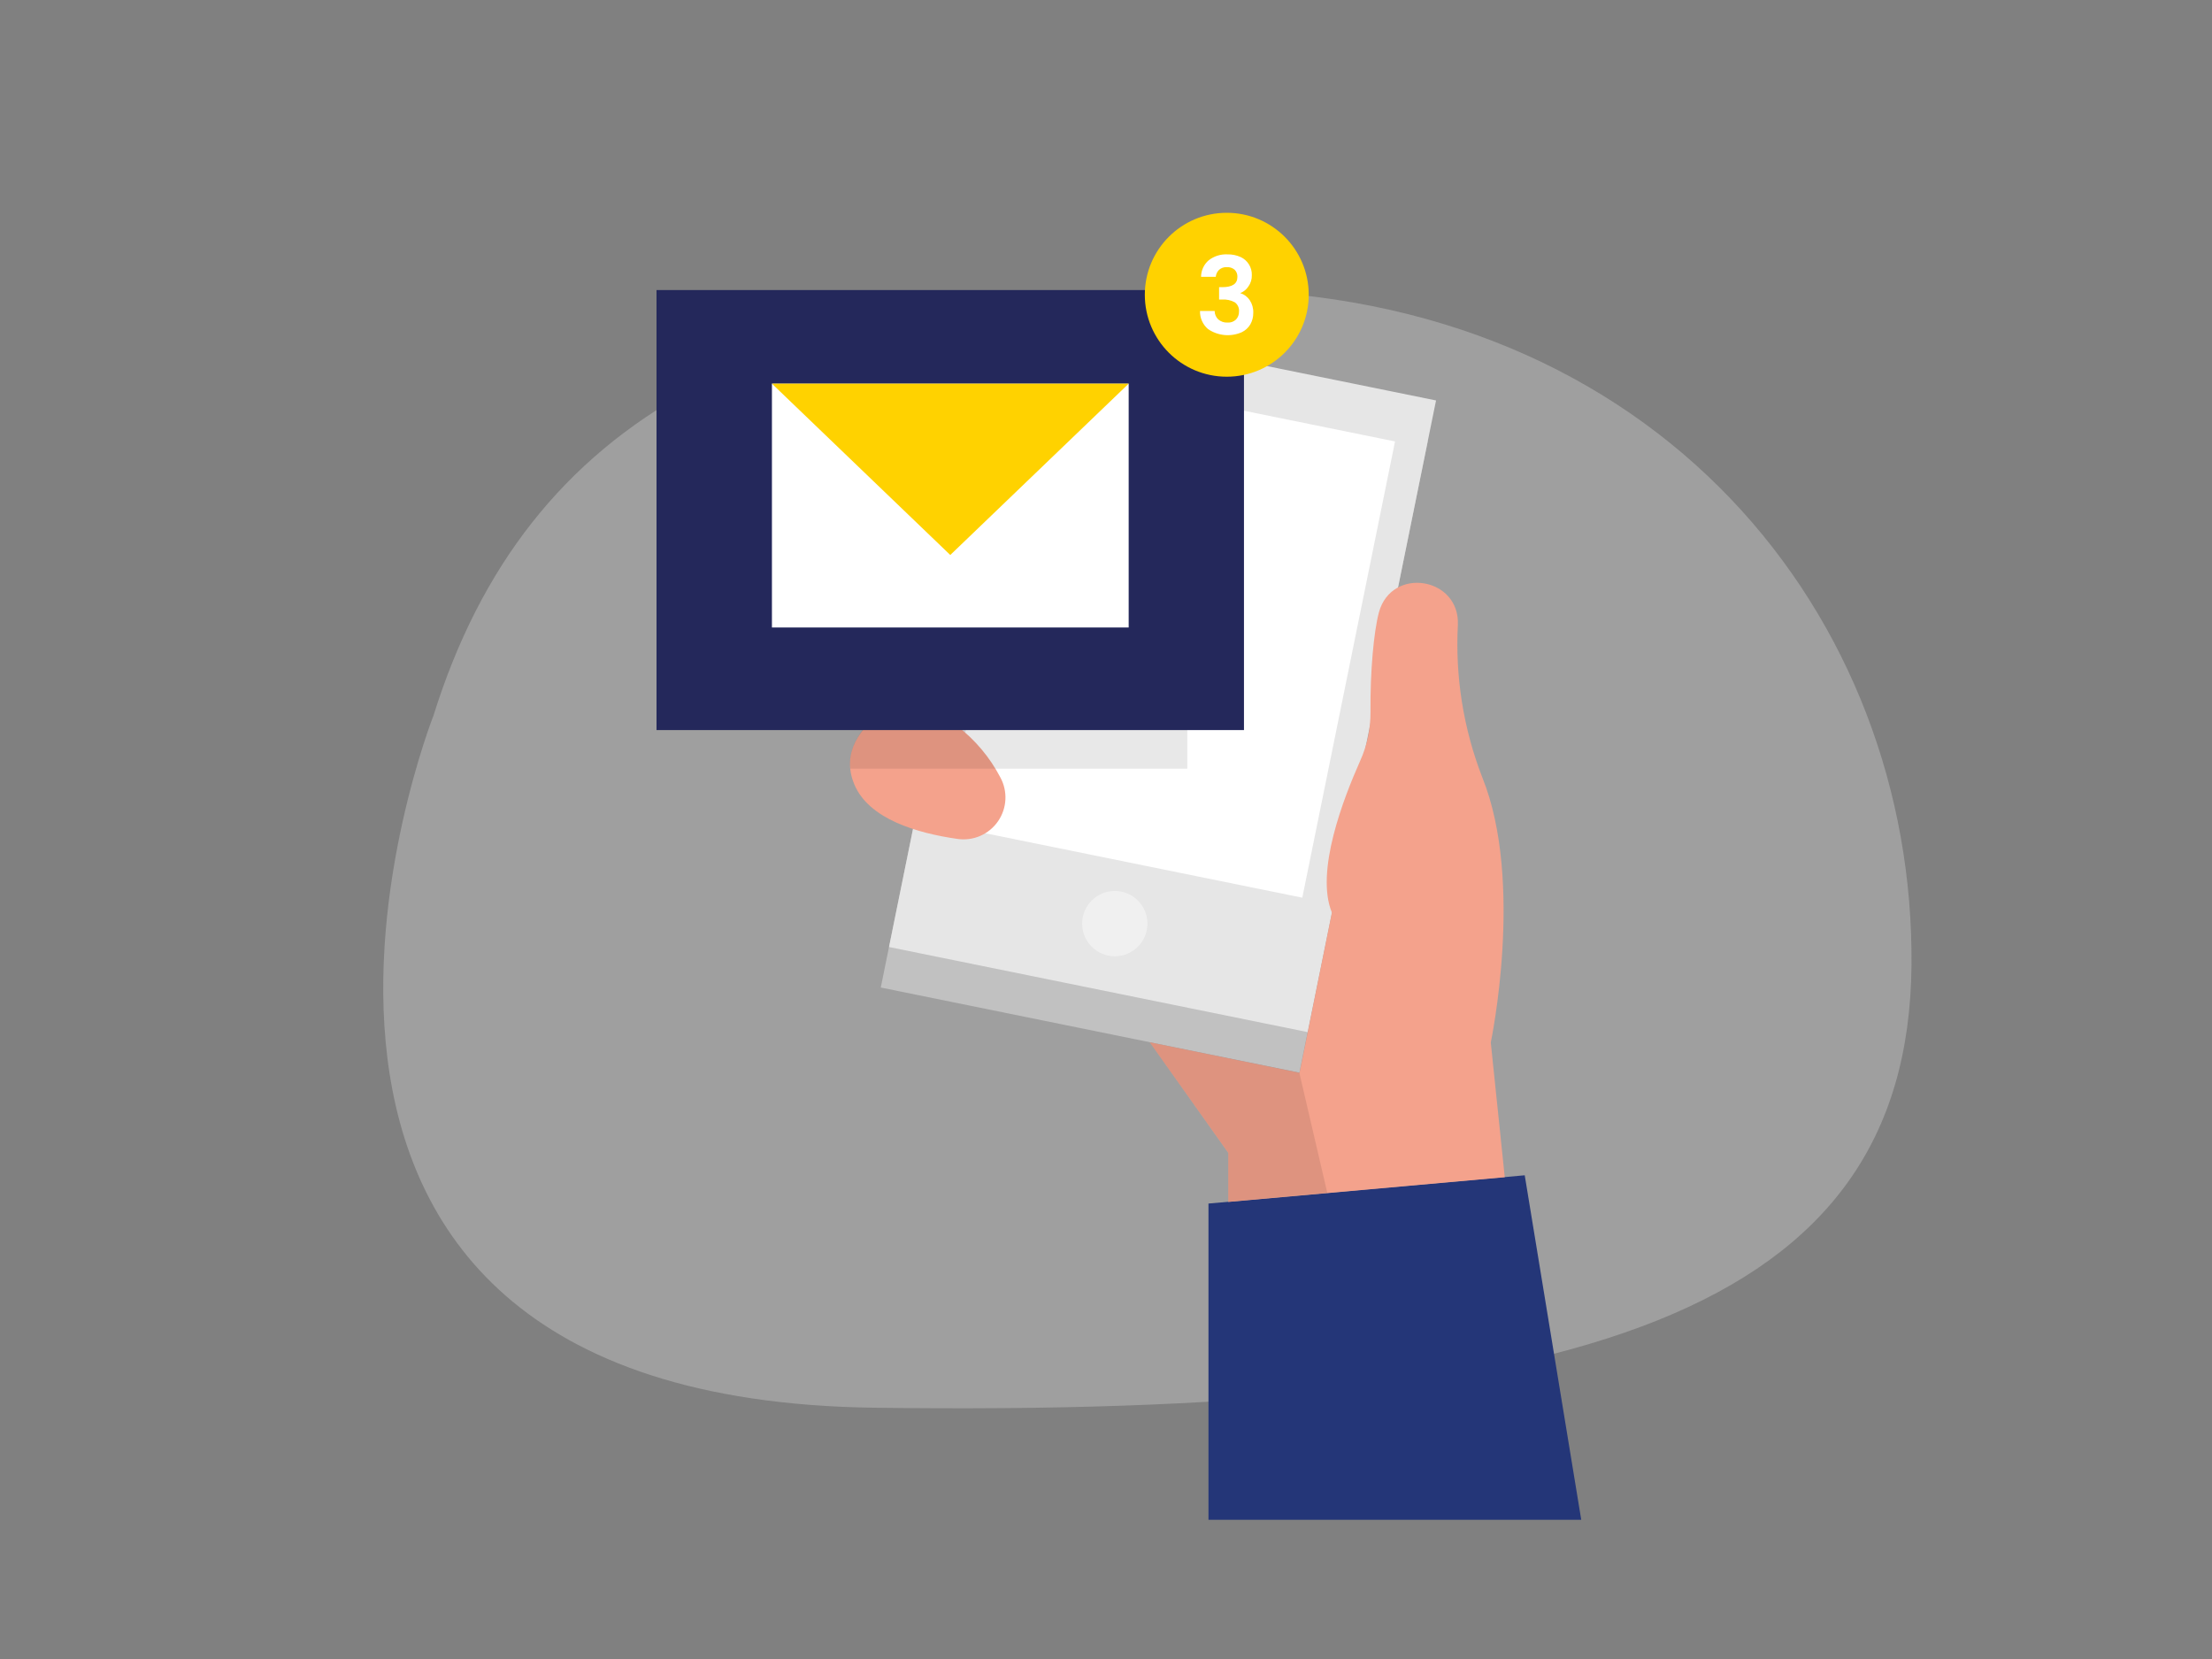
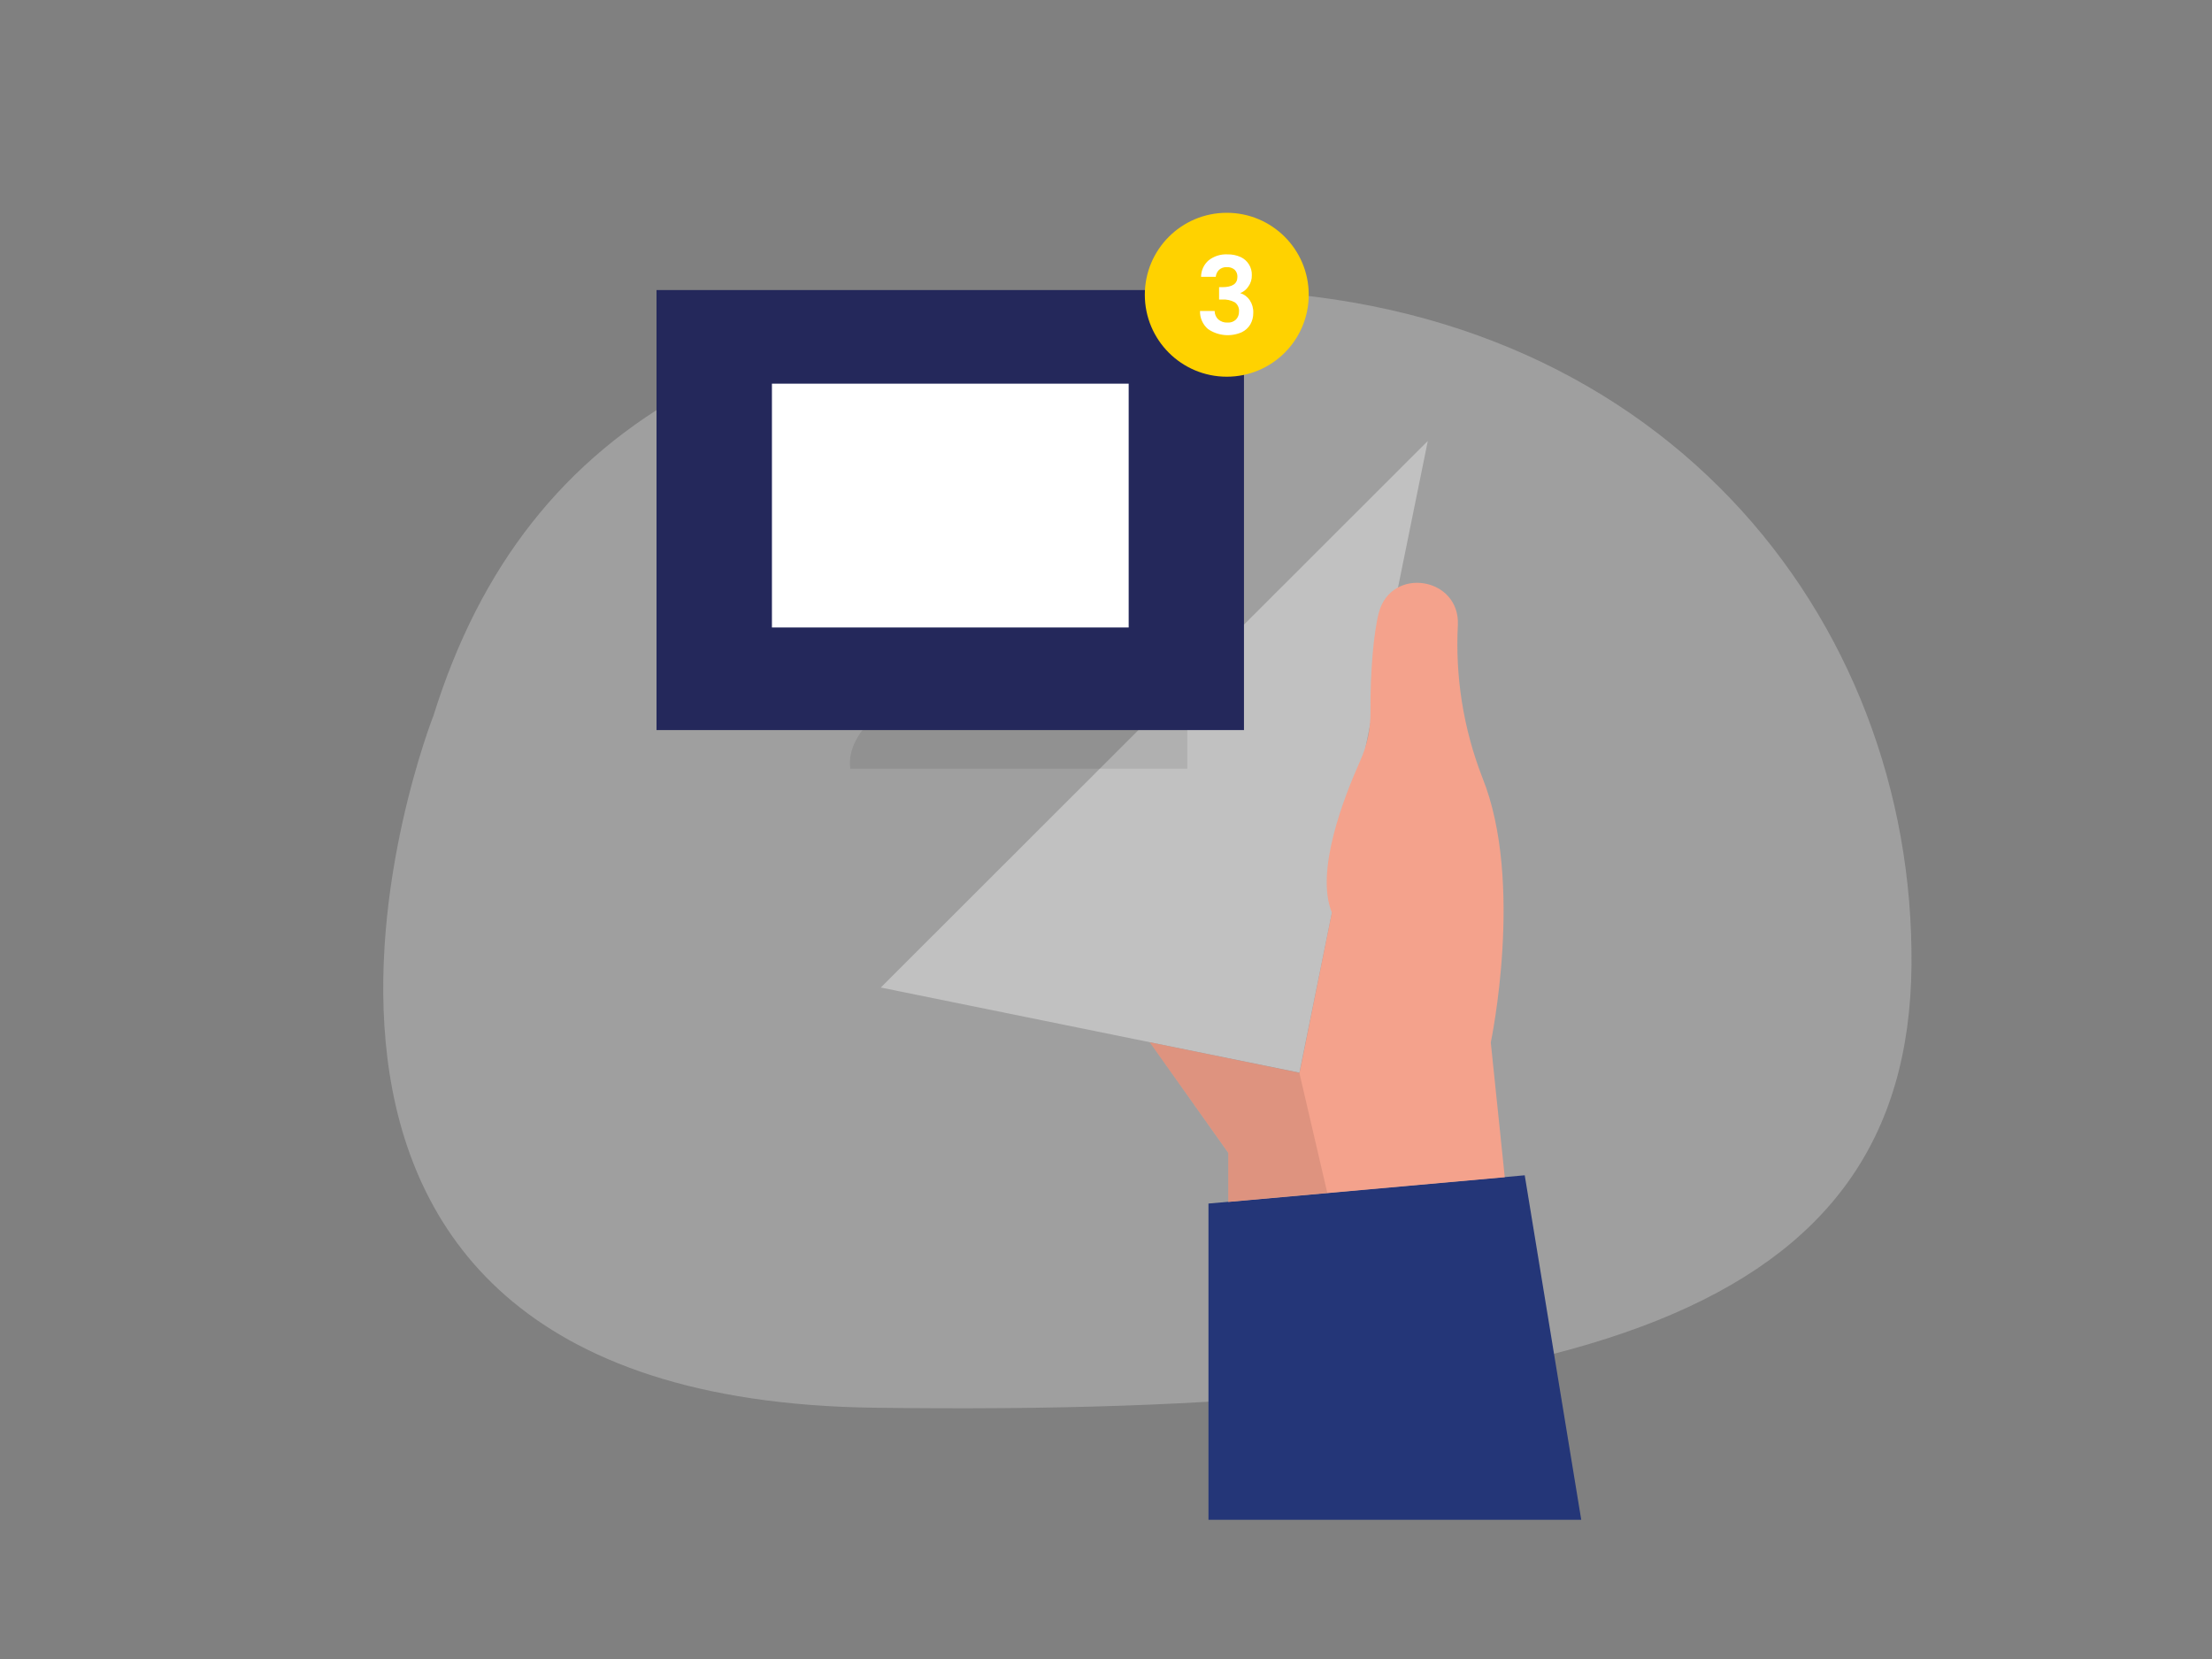
<svg xmlns="http://www.w3.org/2000/svg" width="200" height="150" viewBox="0 0 200 150" fill="none">
  <rect x="0" y="0" width="200" height="150" fill="#808080" stroke="none" />
  <path opacity="0.3" d="M39.195 64.695C39.195 64.695 14.81 126.415 79 127.28C143.19 128.145 172.54 118.67 172.83 87.28C173.12 55.89 150 26.555 109.705 26.23C69.41 25.905 47.62 37.715 39.195 64.695Z" fill="#E6E6E6" />
-   <path d="M129.096 39.87L91.245 32.176L79.636 89.288L117.487 96.982L129.096 39.87Z" fill="#C1C1C1" />
-   <path d="M129.841 36.207L91.99 28.513L80.381 85.625L118.232 93.319L129.841 36.207Z" fill="#E6E6E6" />
-   <path d="M126.133 39.914L93.961 33.374L85.576 74.626L117.748 81.165L126.133 39.914Z" fill="white" />
-   <path d="M84.325 62C84.325 62 74.855 65.115 77.235 70.9C78.525 74.035 82.875 75.33 86.595 75.855C87.291 75.952 88.001 75.854 88.645 75.571C89.288 75.288 89.841 74.831 90.24 74.252C90.639 73.673 90.869 72.994 90.904 72.292C90.939 71.59 90.779 70.891 90.44 70.275C89.492 68.465 88.161 66.883 86.54 65.64L84.325 62Z" fill="#F4A28C" />
+   <path d="M129.096 39.87L79.636 89.288L117.487 96.982L129.096 39.87Z" fill="#C1C1C1" />
  <path d="M109.265 137.415V108.82L137.86 106.265L142.97 137.415H109.265Z" fill="#243678" />
  <path d="M103.955 94.24L111.055 104.24V108.675L136.055 106.44L134.79 94.255C134.79 94.255 137.85 79.755 134.02 70.28C132.319 65.894 131.567 61.198 131.815 56.5C132 52.175 125.815 51.185 124.675 55.37C124.205 57.14 123.88 60.74 123.915 64.37C123.928 65.899 123.608 67.413 122.975 68.805C121.475 72.18 118.895 78.805 120.425 82.515L117.5 97L103.955 94.24Z" fill="#F4A28C" />
  <path d="M112.475 26.225H59.36V66.01H112.475V26.225Z" fill="#24285B" />
-   <path opacity="0.42" d="M100.795 86.46C102.424 86.46 103.745 85.139 103.745 83.51C103.745 81.881 102.424 80.56 100.795 80.56C99.166 80.56 97.845 81.881 97.845 83.51C97.845 85.139 99.166 86.46 100.795 86.46Z" fill="white" />
  <path d="M110.92 34.06C115.012 34.06 118.33 30.742 118.33 26.65C118.33 22.558 115.012 19.24 110.92 19.24C106.827 19.24 103.51 22.558 103.51 26.65C103.51 30.742 106.827 34.06 110.92 34.06Z" fill="#FFD200" />
  <path d="M109.29 23.53C109.769 23.158 110.365 22.97 110.97 23C111.388 22.988 111.804 23.072 112.185 23.245C112.492 23.39 112.75 23.621 112.928 23.911C113.106 24.2 113.195 24.535 113.185 24.875C113.197 25.245 113.087 25.609 112.87 25.91C112.693 26.179 112.436 26.386 112.135 26.5C112.489 26.61 112.794 26.837 113 27.145C113.222 27.484 113.333 27.885 113.315 28.29C113.321 28.654 113.229 29.013 113.05 29.33C112.865 29.642 112.589 29.892 112.26 30.045C111.77 30.258 111.234 30.342 110.702 30.291C110.17 30.239 109.66 30.053 109.22 29.75C108.986 29.548 108.8 29.297 108.675 29.014C108.55 28.731 108.491 28.424 108.5 28.115H109.825C109.824 28.258 109.852 28.4 109.908 28.531C109.964 28.663 110.046 28.782 110.15 28.88C110.383 29.08 110.684 29.182 110.99 29.165C111.13 29.175 111.27 29.156 111.402 29.109C111.533 29.061 111.654 28.987 111.755 28.89C111.936 28.697 112.033 28.44 112.025 28.175C112.04 28.016 112.014 27.855 111.949 27.709C111.884 27.563 111.783 27.436 111.655 27.34C111.305 27.145 110.905 27.056 110.505 27.085H110.225V25.965H110.5C111.42 25.965 111.88 25.66 111.88 25.04C111.887 24.921 111.869 24.801 111.827 24.689C111.785 24.577 111.719 24.475 111.635 24.39C111.436 24.222 111.18 24.137 110.92 24.155C110.792 24.147 110.663 24.165 110.542 24.208C110.421 24.251 110.31 24.318 110.215 24.405C110.047 24.572 109.945 24.794 109.925 25.03H108.595C108.595 24.745 108.658 24.463 108.778 24.204C108.898 23.945 109.072 23.715 109.29 23.53Z" fill="white" />
  <path d="M102.05 34.69H69.795V56.735H102.05V34.69Z" fill="white" />
-   <path d="M69.795 34.69L85.92 50.18L102.05 34.69H69.795Z" fill="#FFD200" />
  <path opacity="0.09" d="M76.88 69.5H107.35V66H78C78 66 76.61 67.58 76.88 69.5Z" fill="black" />
  <path opacity="0.09" d="M117.48 96.99L120.01 107.86L111.055 108.66V104.225L103.955 94.24L117.48 96.99Z" fill="black" />
</svg>